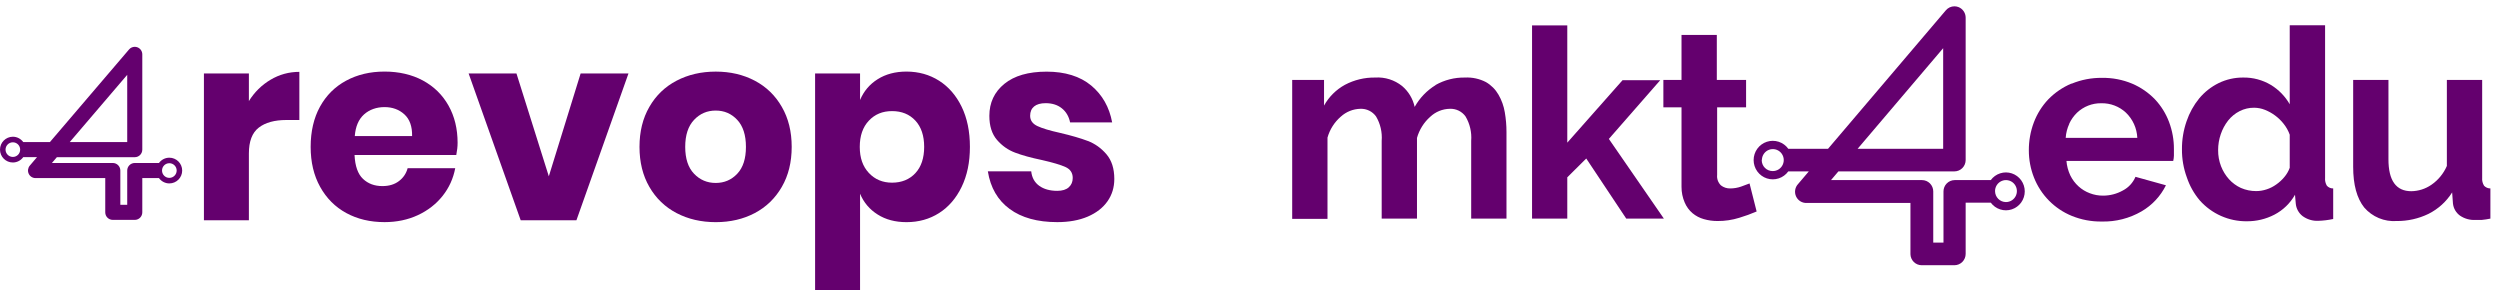
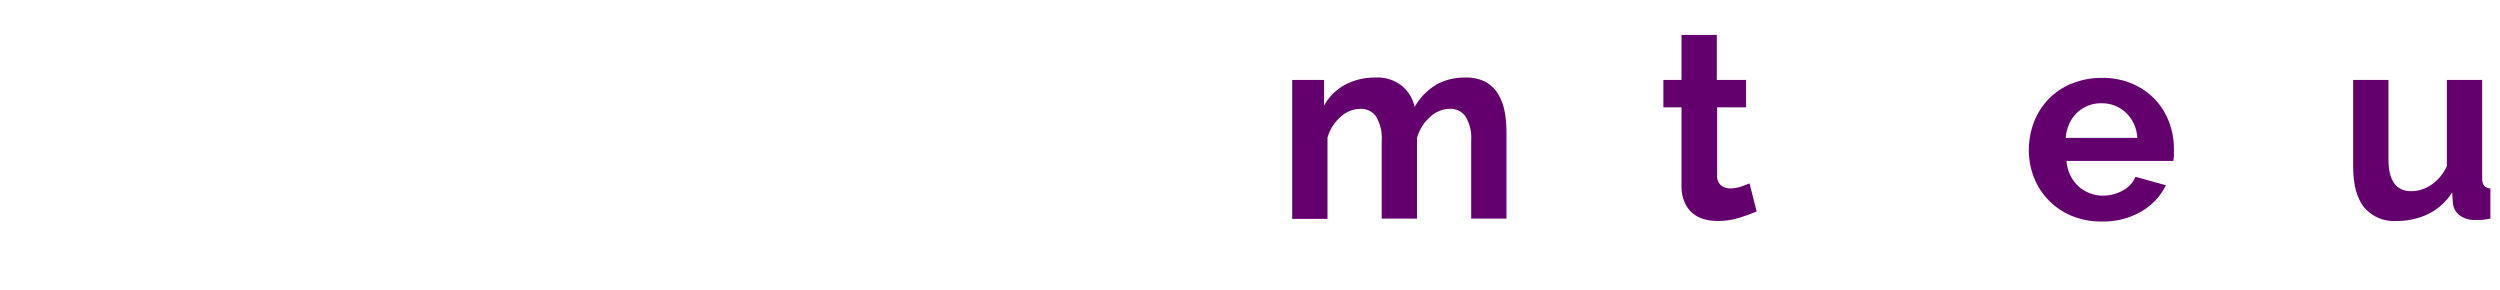
<svg xmlns="http://www.w3.org/2000/svg" width="267" height="31" viewBox="0 0 267 31" fill="none">
  <g clip-path="url(#clip0_612_2)">
    <path d="M28.895 8.517C29.841 7.955 30.864 7.675 31.971 7.675V12.816H30.595C29.322 12.816 28.334 13.089 27.634 13.632C26.931 14.175 26.581 15.094 26.581 16.387V23.526H21.779V7.844H26.581V10.796C27.177 9.837 27.95 9.079 28.895 8.517Z" fill="#64006E" />
    <path d="M48.73 16.557H37.865C37.923 17.738 38.219 18.585 38.765 19.101C39.307 19.616 39.999 19.874 40.841 19.874C41.552 19.874 42.14 19.697 42.609 19.339C43.078 18.985 43.386 18.523 43.536 17.961H48.618C48.41 19.066 47.961 20.055 47.269 20.925C46.577 21.794 45.696 22.48 44.631 22.976C43.566 23.472 42.375 23.723 41.068 23.723C39.533 23.723 38.172 23.399 36.985 22.753C35.797 22.106 34.866 21.175 34.19 19.955C33.513 18.739 33.178 17.315 33.178 15.683C33.178 14.051 33.509 12.604 34.174 11.396C34.839 10.188 35.77 9.26 36.969 8.614C38.169 7.967 39.533 7.644 41.068 7.644C42.601 7.644 43.986 7.963 45.166 8.598C46.346 9.237 47.257 10.13 47.903 11.281C48.549 12.431 48.872 13.759 48.872 15.256C48.872 15.656 48.822 16.087 48.73 16.557ZM43.186 12.212C42.617 11.696 41.909 11.438 41.068 11.438C40.225 11.438 39.457 11.7 38.876 12.223C38.295 12.747 37.969 13.517 37.892 14.529H44.012C44.032 13.501 43.755 12.728 43.186 12.212Z" fill="#64006E" />
    <path d="M58.614 18.831L62.012 7.844H67.122L61.562 23.526H55.611L50.048 7.844H55.157L58.614 18.831Z" fill="#64006E" />
    <path d="M80.608 8.618C81.835 9.264 82.8 10.195 83.499 11.415C84.203 12.631 84.553 14.055 84.553 15.687C84.553 17.319 84.203 18.743 83.499 19.959C82.796 21.175 81.835 22.11 80.608 22.757C79.382 23.403 77.994 23.726 76.441 23.726C74.888 23.726 73.492 23.403 72.258 22.757C71.024 22.11 70.055 21.179 69.352 19.959C68.648 18.743 68.298 17.319 68.298 15.687C68.298 14.055 68.648 12.631 69.352 11.415C70.051 10.199 71.02 9.264 72.258 8.618C73.496 7.971 74.888 7.648 76.441 7.648C77.994 7.648 79.382 7.971 80.608 8.618ZM74.123 12.805C73.496 13.47 73.181 14.429 73.181 15.687C73.181 16.945 73.496 17.9 74.123 18.554C74.749 19.208 75.522 19.539 76.437 19.539C77.352 19.539 78.121 19.212 78.74 18.554C79.359 17.9 79.666 16.942 79.666 15.687C79.666 14.432 79.359 13.47 78.74 12.805C78.121 12.139 77.356 11.808 76.437 11.808C75.518 11.808 74.749 12.139 74.123 12.805Z" fill="#64006E" />
    <path d="M100.289 8.617C101.307 9.264 102.115 10.191 102.703 11.4C103.291 12.608 103.587 14.036 103.587 15.687C103.587 17.338 103.291 18.743 102.703 19.959C102.115 21.175 101.307 22.11 100.289 22.757C99.27 23.403 98.112 23.726 96.821 23.726C95.621 23.726 94.595 23.457 93.734 22.91C92.872 22.368 92.246 21.629 91.854 20.69V31.004H87.052V7.844H91.854V10.68C92.246 9.745 92.872 9.002 93.734 8.46C94.595 7.917 95.625 7.644 96.821 7.644C98.112 7.648 99.266 7.971 100.289 8.617ZM92.792 12.889C92.146 13.574 91.823 14.506 91.823 15.687C91.823 16.869 92.146 17.777 92.792 18.469C93.438 19.162 94.264 19.509 95.275 19.509C96.286 19.509 97.132 19.17 97.759 18.496C98.385 17.823 98.701 16.884 98.701 15.687C98.701 14.49 98.385 13.551 97.759 12.878C97.132 12.204 96.302 11.866 95.275 11.866C94.249 11.866 93.438 12.204 92.792 12.889Z" fill="#64006E" />
    <path d="M116.543 9.137C117.731 10.13 118.477 11.442 118.777 13.07H114.286C114.156 12.435 113.86 11.931 113.402 11.566C112.945 11.2 112.368 11.019 111.676 11.019C111.134 11.019 110.723 11.138 110.442 11.369C110.161 11.604 110.019 11.935 110.019 12.366C110.019 12.855 110.277 13.22 110.792 13.463C111.307 13.705 112.114 13.951 113.222 14.194C114.417 14.475 115.401 14.76 116.17 15.052C116.939 15.341 117.6 15.814 118.166 16.472C118.727 17.126 119.008 18.008 119.008 19.112C119.008 20.013 118.765 20.809 118.277 21.502C117.789 22.195 117.089 22.738 116.17 23.134C115.251 23.526 114.167 23.723 112.914 23.723C110.799 23.723 109.104 23.253 107.832 22.318C106.559 21.383 105.782 20.044 105.502 18.3H110.134C110.207 18.974 110.496 19.489 110.992 19.847C111.488 20.201 112.13 20.382 112.914 20.382C113.456 20.382 113.867 20.255 114.148 20.001C114.429 19.747 114.567 19.416 114.567 19.005C114.567 18.462 114.31 18.073 113.794 17.838C113.279 17.604 112.441 17.357 111.28 17.092C110.119 16.849 109.166 16.588 108.416 16.303C107.666 16.022 107.02 15.568 106.478 14.941C105.936 14.313 105.663 13.455 105.663 12.37C105.663 10.965 106.198 9.826 107.263 8.956C108.331 8.086 109.835 7.652 111.784 7.652C113.733 7.652 115.351 8.144 116.543 9.137Z" fill="#64006E" />
    <path d="M17.304 18.212C17.304 17.781 17.654 17.43 18.085 17.43C18.515 17.43 18.869 17.781 18.869 18.212C18.869 18.643 18.519 18.997 18.085 18.997C17.65 18.997 17.304 18.643 17.304 18.212ZM0.592 15.98C0.592 15.549 0.942 15.198 1.373 15.198C1.803 15.198 2.153 15.545 2.153 15.98C2.153 16.414 1.803 16.761 1.373 16.761C0.942 16.761 0.592 16.407 0.592 15.98ZM13.587 7.99V15.171H7.451L13.587 7.99ZM13.783 5.281L5.332 15.171H2.48C2.23 14.829 1.826 14.602 1.373 14.602C0.615 14.606 0 15.221 0 15.98C0 16.738 0.615 17.354 1.373 17.354C1.826 17.354 2.23 17.13 2.48 16.784H3.952L3.183 17.688C2.98 17.927 2.933 18.265 3.064 18.55C3.195 18.839 3.479 19.02 3.795 19.02H11.241V22.68C11.241 23.126 11.603 23.484 12.049 23.484H14.394C14.84 23.484 15.197 23.122 15.197 22.68V19.02H16.977C17.227 19.362 17.631 19.589 18.085 19.589C18.842 19.589 19.457 18.974 19.457 18.215C19.457 17.457 18.842 16.842 18.085 16.842C17.631 16.842 17.227 17.065 16.977 17.407H14.394C13.948 17.407 13.587 17.769 13.587 18.215V21.875H12.852V18.215C12.852 17.769 12.491 17.407 12.049 17.407H5.544L6.074 16.788H14.394C14.84 16.788 15.197 16.426 15.197 15.983V5.808C15.197 5.47 14.99 5.169 14.671 5.05C14.579 5.015 14.486 5 14.394 5C14.163 5 13.937 5.1 13.783 5.281Z" fill="#64006E" />
  </g>
  <path d="M153.333 9.084C152.397 9.655 151.623 10.459 151.086 11.418C150.896 10.545 150.424 9.76 149.744 9.186C148.932 8.537 147.909 8.215 146.874 8.282C145.748 8.264 144.636 8.53 143.64 9.057C142.703 9.57 141.928 10.339 141.407 11.276V8.538H138.006V23.375H141.776V14.696C142.021 13.829 142.513 13.053 143.191 12.463C143.767 11.936 144.512 11.637 145.291 11.62C145.614 11.607 145.936 11.674 146.228 11.817C146.519 11.959 146.771 12.172 146.961 12.436C147.425 13.22 147.636 14.13 147.564 15.04V23.348H151.334V14.729C151.579 13.858 152.068 13.076 152.743 12.477C153.314 11.937 154.065 11.631 154.849 11.62C155.173 11.607 155.495 11.674 155.786 11.817C156.078 11.959 156.33 12.172 156.519 12.436C156.983 13.22 157.194 14.13 157.123 15.04V23.348H160.892V14.102C160.893 13.392 160.832 12.684 160.711 11.984C160.602 11.326 160.375 10.693 160.041 10.116C159.72 9.555 159.257 9.09 158.699 8.767C158.006 8.409 157.231 8.241 156.452 8.282C155.351 8.262 154.265 8.539 153.306 9.084" fill="#64006E" />
-   <path d="M163.623 2.711V23.348H167.386V18.938L169.411 16.928L173.684 23.348H177.702L171.826 14.837L177.313 8.565H173.288L167.386 15.235V2.711H163.623Z" fill="#64006E" />
  <path d="M179.586 3.729V8.538H177.648V11.465H179.586V19.956C179.583 20.534 179.699 21.106 179.929 21.635C180.115 22.073 180.399 22.461 180.76 22.768C181.114 23.063 181.525 23.279 181.968 23.402C182.448 23.54 182.944 23.608 183.443 23.605C184.225 23.609 185.003 23.493 185.751 23.261C186.382 23.072 187.003 22.847 187.609 22.586L186.851 19.592C186.623 19.686 186.321 19.794 185.945 19.929C185.574 20.058 185.184 20.124 184.792 20.125C184.433 20.135 184.083 20.021 183.799 19.801C183.65 19.658 183.535 19.483 183.464 19.289C183.394 19.095 183.368 18.887 183.39 18.681V11.465H186.482V8.538H183.356V3.729H179.586Z" fill="#64006E" />
-   <path d="M213.071 20.442C213.064 20.208 213.127 19.977 213.251 19.78C213.376 19.582 213.556 19.427 213.769 19.333C213.982 19.239 214.218 19.211 214.447 19.253C214.676 19.295 214.887 19.405 215.053 19.568C215.219 19.732 215.333 19.941 215.38 20.17C215.427 20.399 215.405 20.637 215.317 20.853C215.229 21.07 215.078 21.255 214.885 21.384C214.691 21.514 214.464 21.582 214.231 21.581C213.924 21.579 213.63 21.456 213.413 21.238C213.195 21.019 213.073 20.723 213.071 20.415V20.442ZM188.172 17.043C188.183 16.812 188.261 16.59 188.396 16.404C188.531 16.218 188.718 16.076 188.933 15.996C189.149 15.916 189.382 15.902 189.606 15.954C189.829 16.007 190.032 16.125 190.189 16.293C190.346 16.461 190.45 16.672 190.489 16.899C190.527 17.127 190.498 17.36 190.405 17.571C190.313 17.782 190.16 17.961 189.967 18.085C189.774 18.209 189.548 18.274 189.319 18.27C189.166 18.271 189.013 18.241 188.871 18.182C188.729 18.124 188.6 18.037 188.492 17.928C188.383 17.819 188.297 17.689 188.239 17.547C188.181 17.404 188.151 17.251 188.152 17.096L188.172 17.043ZM207.53 5.146V15.889H198.395L207.53 5.146ZM207.819 1.099L195.235 15.889H190.989C190.736 15.537 190.378 15.275 189.967 15.141C189.556 15.006 189.113 15.006 188.702 15.14C188.291 15.274 187.932 15.535 187.678 15.887C187.424 16.238 187.287 16.662 187.287 17.096C187.287 17.531 187.424 17.954 187.678 18.306C187.932 18.657 188.291 18.919 188.702 19.053C189.113 19.187 189.556 19.187 189.967 19.052C190.378 18.918 190.736 18.655 190.989 18.304H193.183L192.036 19.652C191.873 19.826 191.766 20.044 191.727 20.279C191.688 20.514 191.719 20.755 191.817 20.972C191.915 21.189 192.075 21.371 192.276 21.497C192.477 21.622 192.711 21.684 192.948 21.676H204.036V27.152C204.044 27.466 204.175 27.765 204.399 27.984C204.623 28.203 204.924 28.326 205.236 28.326H208.731C208.889 28.326 209.045 28.294 209.19 28.234C209.336 28.173 209.468 28.084 209.58 27.972C209.691 27.86 209.78 27.727 209.84 27.58C209.901 27.434 209.932 27.277 209.932 27.118V21.642H212.615C212.867 21.984 213.219 22.238 213.623 22.366C214.027 22.495 214.46 22.493 214.862 22.36C215.264 22.226 215.614 21.969 215.863 21.624C216.111 21.279 216.244 20.864 216.244 20.438C216.244 20.012 216.111 19.598 215.863 19.253C215.614 18.908 215.264 18.65 214.862 18.517C214.46 18.383 214.027 18.381 213.623 18.51C213.219 18.639 212.867 18.892 212.615 19.234H208.765C208.607 19.234 208.451 19.265 208.305 19.326C208.159 19.387 208.027 19.476 207.916 19.588C207.804 19.7 207.716 19.833 207.655 19.98C207.595 20.126 207.564 20.283 207.564 20.442V25.911H206.471V20.442C206.471 20.121 206.344 19.814 206.119 19.588C205.894 19.361 205.588 19.234 205.27 19.234H195.551L196.342 18.304H208.731C209.049 18.304 209.355 18.176 209.58 17.95C209.805 17.724 209.932 17.417 209.932 17.096V1.882C209.931 1.635 209.855 1.394 209.715 1.192C209.575 0.989 209.377 0.835 209.147 0.749C209.013 0.7 208.873 0.675 208.731 0.674C208.557 0.675 208.386 0.713 208.228 0.786C208.071 0.859 207.931 0.966 207.819 1.099Z" fill="#64006E" />
  <path d="M220.999 13.198C221.202 12.765 221.481 12.372 221.824 12.039C222.523 11.375 223.452 11.012 224.413 11.027C225.386 11.004 226.329 11.361 227.043 12.025C227.782 12.731 228.219 13.698 228.264 14.723H220.617C220.65 14.204 220.78 13.696 220.999 13.226V13.198ZM221.221 8.929C220.297 9.319 219.46 9.89 218.759 10.609C218.087 11.318 217.562 12.155 217.216 13.07C216.857 14.022 216.675 15.033 216.68 16.051C216.678 17.049 216.864 18.037 217.23 18.965C217.592 19.884 218.135 20.719 218.827 21.422C219.518 22.124 220.344 22.678 221.254 23.052C222.272 23.468 223.362 23.674 224.46 23.659C225.952 23.698 227.426 23.322 228.72 22.573C229.84 21.921 230.745 20.953 231.322 19.788L228.069 18.884C227.805 19.512 227.331 20.028 226.728 20.341C226.078 20.706 225.345 20.896 224.601 20.894C224.12 20.897 223.642 20.81 223.193 20.637C222.747 20.472 222.337 20.223 221.985 19.902C221.624 19.574 221.328 19.181 221.113 18.742C220.881 18.255 220.74 17.73 220.697 17.191H232.1C232.143 17.005 232.168 16.815 232.174 16.625C232.174 16.402 232.174 16.166 232.174 15.916C232.179 14.933 232.004 13.957 231.658 13.037C231.32 12.131 230.805 11.303 230.142 10.602C229.453 9.89 228.629 9.324 227.72 8.936C226.701 8.509 225.605 8.298 224.501 8.316C223.388 8.301 222.284 8.512 221.254 8.936" fill="#64006E" />
-   <path d="M239.324 20.071C238.841 19.849 238.407 19.53 238.05 19.133C237.687 18.728 237.401 18.259 237.205 17.751C236.993 17.2 236.889 16.614 236.896 16.024C236.895 15.448 236.991 14.876 237.178 14.332C237.355 13.805 237.621 13.312 237.963 12.875C238.295 12.455 238.714 12.112 239.19 11.87C239.672 11.624 240.206 11.499 240.746 11.506C241.137 11.508 241.524 11.584 241.887 11.728C242.276 11.882 242.643 12.086 242.98 12.335C243.331 12.594 243.645 12.901 243.912 13.246C244.182 13.589 244.395 13.974 244.543 14.385V17.919C244.411 18.282 244.216 18.618 243.966 18.911C243.717 19.212 243.428 19.477 243.108 19.7C242.791 19.929 242.44 20.107 242.068 20.226C241.715 20.344 241.346 20.405 240.975 20.408C240.407 20.414 239.845 20.299 239.324 20.071ZM244.543 2.698V11.135C244.057 10.287 243.364 9.576 242.531 9.071C241.643 8.541 240.626 8.268 239.593 8.282C238.678 8.272 237.773 8.475 236.95 8.875C236.151 9.27 235.442 9.828 234.871 10.514C234.283 11.237 233.829 12.059 233.529 12.942C233.193 13.906 233.025 14.922 233.033 15.943C233.024 16.97 233.202 17.989 233.556 18.951C233.857 19.847 234.323 20.678 234.931 21.399C235.563 22.111 236.338 22.678 237.206 23.063C238.074 23.448 239.013 23.642 239.962 23.632C240.983 23.64 241.991 23.4 242.9 22.93C243.825 22.45 244.592 21.71 245.106 20.799L245.187 21.73C245.208 21.994 245.285 22.25 245.41 22.482C245.536 22.714 245.709 22.918 245.918 23.079C246.4 23.431 246.986 23.609 247.582 23.584C248.121 23.568 248.657 23.503 249.185 23.389V20.125C249.059 20.128 248.935 20.104 248.819 20.055C248.704 20.006 248.6 19.933 248.514 19.841C248.36 19.587 248.291 19.289 248.319 18.992V2.698H244.543Z" fill="#64006E" />
  <path d="M261.325 8.538V17.724C260.97 18.544 260.391 19.245 259.655 19.747C259.028 20.177 258.288 20.411 257.529 20.421C255.897 20.421 255.083 19.282 255.087 17.002V8.538H251.318V17.805C251.318 19.727 251.713 21.177 252.498 22.161C252.924 22.655 253.459 23.043 254.059 23.293C254.66 23.544 255.311 23.65 255.959 23.605C257.136 23.616 258.3 23.356 259.36 22.843C260.396 22.326 261.271 21.533 261.889 20.549L261.976 21.736C262.004 21.992 262.084 22.238 262.212 22.46C262.341 22.682 262.514 22.874 262.721 23.025C263.203 23.355 263.78 23.519 264.364 23.49C264.572 23.49 264.8 23.49 265.035 23.49C265.35 23.46 265.664 23.413 265.974 23.348V20.125C265.849 20.125 265.725 20.1 265.61 20.052C265.495 20.003 265.39 19.931 265.303 19.841C265.142 19.589 265.069 19.29 265.095 18.992V8.538H261.325Z" fill="#64006E" />
  <defs>
    <clipPath id="clip0_612_2">
-       <rect width="119" height="26" fill="white" transform="translate(0 5)" />
-     </clipPath>
+       </clipPath>
  </defs>
</svg>